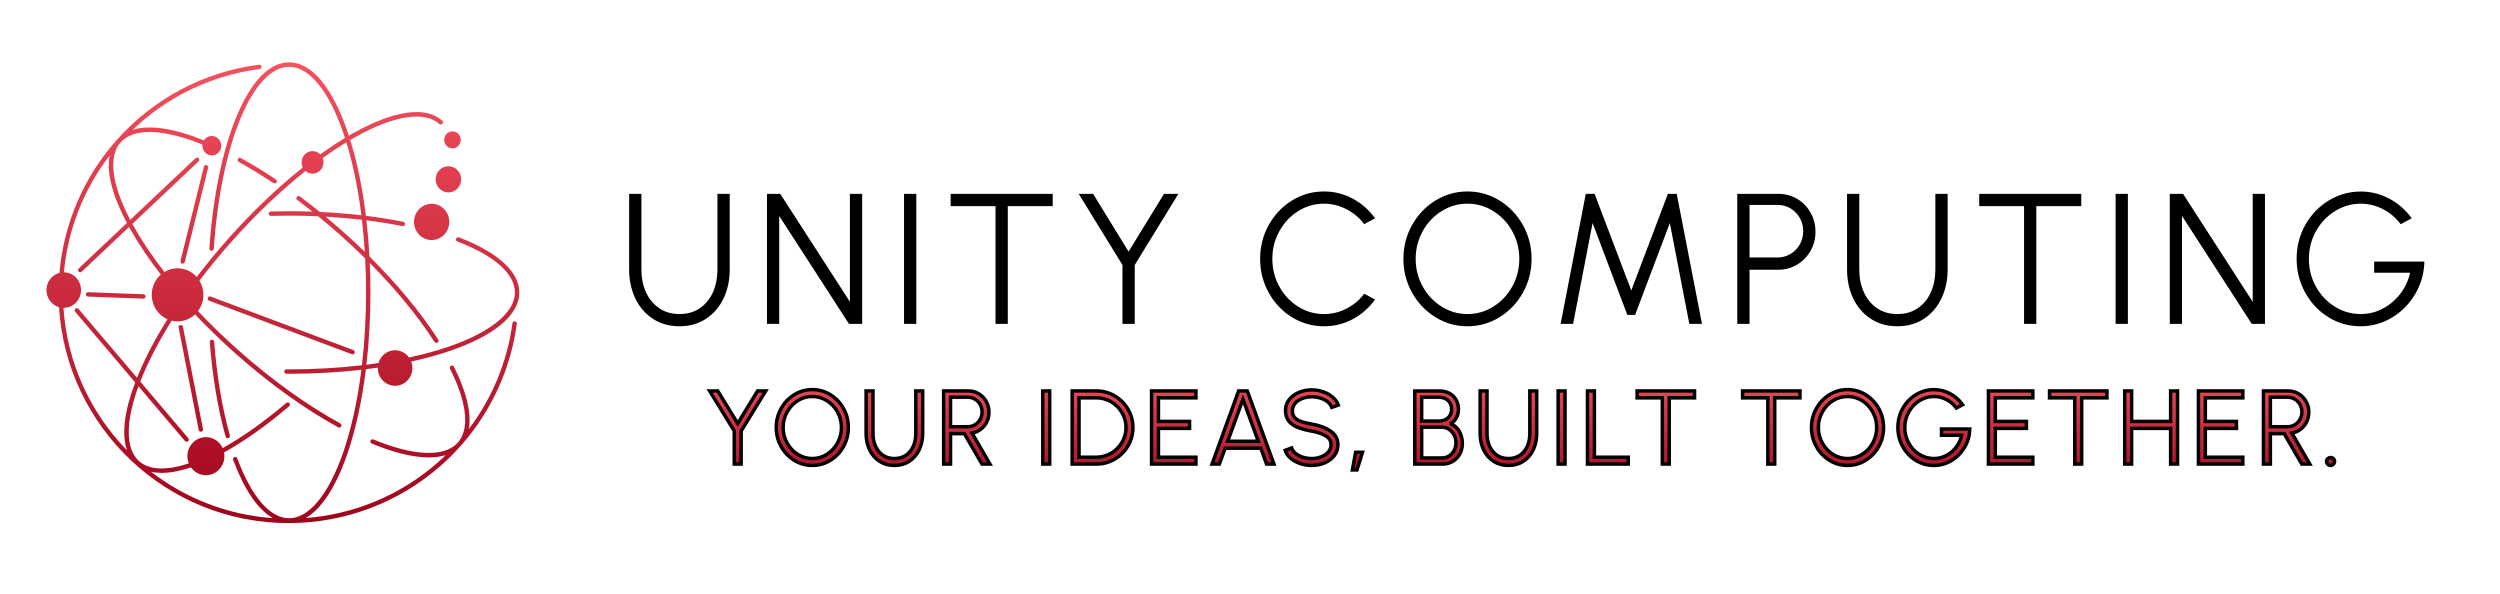
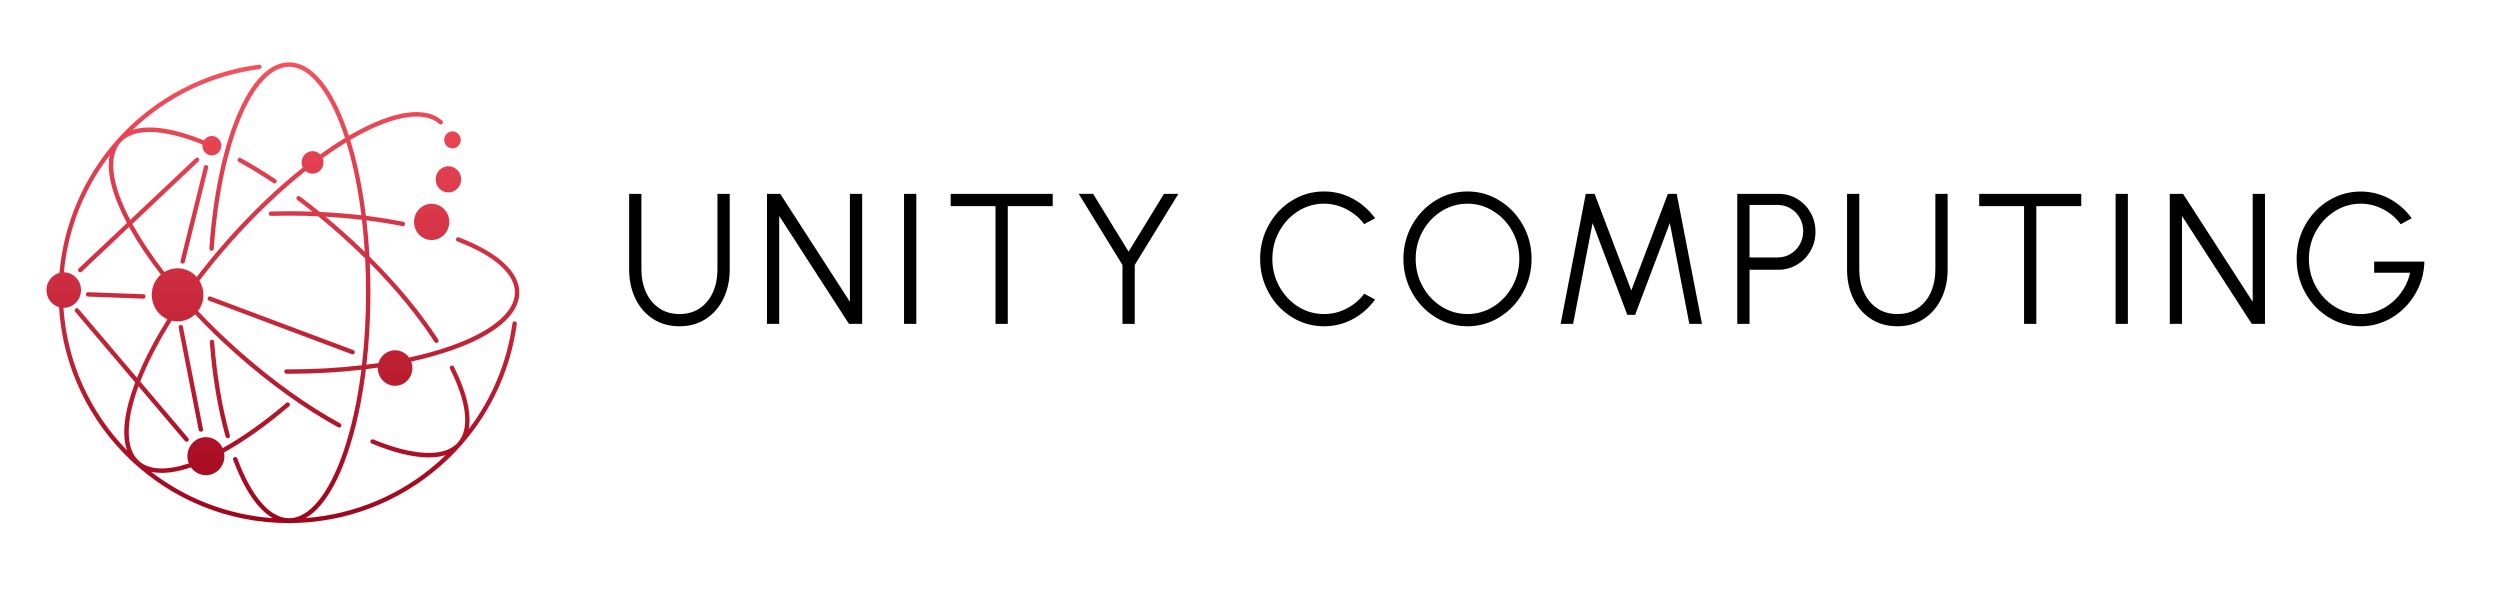
<svg xmlns="http://www.w3.org/2000/svg" xml:space="preserve" id="FullLogo" viewBox="24.576 315.392 1241.088 294.912" version="1.1" style="max-height: 500px" width="1241.088" height="294.912">
  <desc>Created with Fabric.js 5.3.0</desc>
  <defs>
</defs>
  <g id="background-logo" transform="matrix(1 0 0 1 640 512)">
    <rect height="1024" width="1280" ry="0" rx="0" y="-512" x="-640" paint-order="stroke" style="stroke: none; stroke-width: 0; stroke-dasharray: none; stroke-linecap: butt; stroke-dashoffset: 0; stroke-linejoin: miter; stroke-miterlimit: 4; fill: rgb(255,255,255); fill-opacity: 0; fill-rule: nonzero; opacity: 1;" />
  </g>
  <g id="tagline-8422b23b-23d1-4f76-adad-dd9a4af800c9-logo" transform="matrix(1.921 0 0 1.921 780.205 528.738)">
    <g paint-order="stroke" style="">
      <g id="tagline-8422b23b-23d1-4f76-adad-dd9a4af800c9-logo-path-0" transform="matrix(1 0 0 1 0 0)">
        <linearGradient y2="26.514" x2="-0.742" y1="-4.486" x1="-0.742" gradientTransform="matrix(1 0 0 1 0.81 -19.25)" gradientUnits="userSpaceOnUse" id="SVGID_622498">
          <stop style="stop-color:rgb(245,81,95);stop-opacity: 1" offset="0%" />
          <stop style="stop-color:rgb(159,4,27);stop-opacity: 1" offset="100%" />
        </linearGradient>
-         <path stroke-linecap="round" d="M 13.2 -18.9 L 15.3 -18.9 L 8.95 -8.56 L 8.95 0 L 7.17 0 L 7.17 -8.56 L 0.81 -18.9 L 2.9 -18.9 L 8.06 -10.5 L 13.2 -18.9 Z M 27.34 0.35 Q 24.81 0.35 22.67 -0.97 Q 20.53 -2.29 19.28 -4.54 Q 18.02 -6.79 18.02 -9.45 L 18.02 -9.45 Q 18.02 -12.11 19.28 -14.36 Q 20.53 -16.61 22.67 -17.93 Q 24.81 -19.25 27.34 -19.25 L 27.34 -19.25 Q 29.86 -19.25 32 -17.93 Q 34.14 -16.61 35.4 -14.36 Q 36.65 -12.11 36.65 -9.45 L 36.65 -9.45 Q 36.65 -6.79 35.4 -4.54 Q 34.14 -2.29 32 -0.97 Q 29.86 0.35 27.34 0.35 L 27.34 0.35 Z M 27.34 -1.43 Q 29.39 -1.43 31.12 -2.52 Q 32.86 -3.62 33.86 -5.46 Q 34.87 -7.3 34.87 -9.45 L 34.87 -9.45 Q 34.87 -11.61 33.86 -13.45 Q 32.85 -15.3 31.11 -16.38 Q 29.38 -17.47 27.34 -17.47 L 27.34 -17.47 Q 25.29 -17.47 23.55 -16.38 Q 21.82 -15.28 20.81 -13.44 Q 19.8 -11.6 19.8 -9.45 L 19.8 -9.45 Q 19.8 -7.29 20.82 -5.45 Q 21.83 -3.6 23.56 -2.52 Q 25.3 -1.43 27.34 -1.43 L 27.34 -1.43 Z M 48.56 0.35 Q 46.35 0.35 44.69 -0.74 Q 43.02 -1.84 42.13 -3.71 Q 41.24 -5.59 41.24 -7.88 L 41.24 -7.88 L 41.24 -18.9 L 43.02 -18.9 L 43.02 -7.88 Q 43.02 -6.09 43.68 -4.62 Q 44.33 -3.16 45.58 -2.29 Q 46.83 -1.43 48.56 -1.43 L 48.56 -1.43 Q 50.3 -1.43 51.55 -2.29 Q 52.8 -3.16 53.44 -4.63 Q 54.08 -6.1 54.08 -7.88 L 54.08 -7.88 L 54.08 -18.9 L 55.86 -18.9 L 55.86 -7.88 Q 55.86 -5.59 54.97 -3.71 Q 54.08 -1.84 52.43 -0.74 Q 50.77 0.35 48.56 0.35 L 48.56 0.35 Z M 61.28 -18.9 L 67.64 -18.9 Q 69.12 -18.9 70.35 -18.17 Q 71.58 -17.44 72.29 -16.18 Q 72.99 -14.92 72.99 -13.39 L 72.99 -13.39 Q 72.99 -12.03 72.42 -10.88 Q 71.85 -9.73 70.85 -8.98 Q 69.85 -8.22 68.62 -8.01 L 68.62 -8.01 L 73.25 0 L 71.19 0 L 66.62 -7.87 L 63.06 -7.87 L 63.06 0 L 61.28 0 L 61.28 -18.9 Z M 67.49 -9.65 Q 68.5 -9.65 69.35 -10.15 Q 70.2 -10.65 70.71 -11.53 Q 71.21 -12.41 71.21 -13.47 L 71.21 -13.47 Q 71.21 -14.54 70.71 -15.42 Q 70.2 -16.29 69.35 -16.79 Q 68.5 -17.29 67.49 -17.29 L 67.49 -17.29 L 63.06 -17.29 L 63.06 -9.65 L 67.49 -9.65 Z M 86.9 0 L 86.9 -18.9 L 88.68 -18.9 L 88.68 0 L 86.9 0 Z M 94.49 -18.9 L 100.74 -18.9 Q 103.3 -18.9 105.48 -17.62 Q 107.65 -16.35 108.92 -14.18 Q 110.19 -12.02 110.19 -9.45 L 110.19 -9.45 Q 110.19 -6.88 108.92 -4.72 Q 107.65 -2.55 105.48 -1.28 Q 103.3 0 100.74 0 L 100.74 0 L 94.49 0 L 94.49 -18.9 Z M 100.74 -1.78 Q 102.82 -1.78 104.58 -2.81 Q 106.34 -3.85 107.37 -5.61 Q 108.41 -7.37 108.41 -9.45 L 108.41 -9.45 Q 108.41 -11.53 107.37 -13.29 Q 106.34 -15.05 104.58 -16.09 Q 102.82 -17.12 100.74 -17.12 L 100.74 -17.12 L 96.27 -17.12 L 96.27 -1.78 L 100.74 -1.78 Z M 115.01 0 L 115.01 -18.9 L 126.48 -18.9 L 126.48 -17.12 L 116.79 -17.12 L 116.79 -11.02 L 124.83 -11.02 L 124.83 -9.23 L 116.79 -9.23 L 116.79 -1.78 L 126.48 -1.78 L 126.48 0 L 115.01 0 Z M 137.51 -18.9 L 139.75 -18.9 L 146.64 0 L 144.73 0 L 143.25 -4.1 L 134.03 -4.1 L 132.53 0 L 130.64 0 L 137.51 -18.9 Z M 134.68 -5.89 L 142.59 -5.89 L 138.63 -16.74 L 134.68 -5.89 Z M 156.38 0.35 Q 154.87 0.35 153.45 -0.12 Q 152.04 -0.59 150.99 -1.48 Q 149.94 -2.36 149.53 -3.55 L 149.53 -3.55 L 151.2 -4.17 Q 151.5 -3.33 152.29 -2.71 Q 153.09 -2.09 154.17 -1.76 Q 155.25 -1.43 156.38 -1.43 L 156.38 -1.43 Q 157.71 -1.43 158.85 -1.88 Q 160 -2.32 160.7 -3.13 Q 161.39 -3.94 161.39 -4.98 L 161.39 -4.98 Q 161.39 -6.48 160 -7.3 Q 158.61 -8.13 156.38 -8.52 L 156.38 -8.52 Q 154.24 -8.9 152.78 -9.48 Q 151.32 -10.06 150.47 -11.12 Q 149.62 -12.18 149.62 -13.85 L 149.62 -13.85 Q 149.62 -15.42 150.55 -16.63 Q 151.48 -17.83 153.04 -18.5 Q 154.59 -19.17 156.38 -19.17 L 156.38 -19.17 Q 157.87 -19.17 159.28 -18.7 Q 160.69 -18.24 161.75 -17.35 Q 162.81 -16.47 163.27 -15.25 L 163.27 -15.25 L 161.58 -14.65 Q 161.28 -15.48 160.49 -16.11 Q 159.69 -16.73 158.61 -17.06 Q 157.53 -17.39 156.38 -17.39 L 156.38 -17.39 Q 155.07 -17.39 153.93 -16.94 Q 152.78 -16.48 152.09 -15.68 Q 151.4 -14.88 151.4 -13.85 L 151.4 -13.85 Q 151.4 -12.68 152.02 -12 Q 152.64 -11.33 153.66 -10.99 Q 154.67 -10.65 156.38 -10.34 L 156.38 -10.34 Q 159.39 -9.83 161.28 -8.51 Q 163.17 -7.2 163.17 -4.98 L 163.17 -4.98 Q 163.17 -3.42 162.24 -2.2 Q 161.31 -0.99 159.76 -0.32 Q 158.21 0.35 156.38 0.35 L 156.38 0.35 Z M 166.91 1.51 L 167.75 -3.05 L 169.53 -3.05 L 168.1 1.51 L 166.91 1.51 Z M 183.03 -18.89 L 189.38 -18.89 Q 190.77 -18.89 191.89 -18.33 Q 193.01 -17.77 193.66 -16.69 Q 194.32 -15.61 194.32 -14.12 L 194.32 -14.12 Q 194.32 -13.27 194.01 -12.47 Q 193.7 -11.68 193.18 -11.13 Q 192.66 -10.58 192.09 -10.44 L 192.09 -10.44 Q 193.16 -10.15 193.89 -9.35 Q 194.62 -8.55 194.97 -7.49 Q 195.33 -6.43 195.33 -5.35 L 195.33 -5.35 Q 195.33 -3.78 194.64 -2.56 Q 193.95 -1.34 192.79 -0.67 Q 191.62 0 190.21 0 L 190.21 0 L 183.03 0 L 183.03 -18.89 Z M 189.23 -11.11 Q 190.15 -11.11 190.9 -11.47 Q 191.66 -11.83 192.1 -12.51 Q 192.54 -13.19 192.54 -14.13 L 192.54 -14.13 Q 192.54 -15.16 192.1 -15.87 Q 191.66 -16.58 190.91 -16.93 Q 190.16 -17.28 189.23 -17.28 L 189.23 -17.28 L 184.81 -17.28 L 184.81 -11.11 L 189.23 -11.11 Z M 190.09 -1.59 Q 191.08 -1.59 191.9 -2.11 Q 192.73 -2.63 193.21 -3.55 Q 193.68 -4.47 193.68 -5.6 L 193.68 -5.6 Q 193.68 -6.6 193.2 -7.51 Q 192.71 -8.42 191.89 -8.98 Q 191.07 -9.53 190.09 -9.53 L 190.09 -9.53 L 184.81 -9.53 L 184.81 -1.59 L 190.09 -1.59 Z M 207.24 0.35 Q 205.02 0.35 203.36 -0.74 Q 201.7 -1.84 200.81 -3.71 Q 199.92 -5.59 199.92 -7.88 L 199.92 -7.88 L 199.92 -18.9 L 201.7 -18.9 L 201.7 -7.88 Q 201.7 -6.09 202.36 -4.62 Q 203.01 -3.16 204.26 -2.29 Q 205.51 -1.43 207.24 -1.43 L 207.24 -1.43 Q 208.98 -1.43 210.23 -2.29 Q 211.48 -3.16 212.12 -4.63 Q 212.76 -6.1 212.76 -7.88 L 212.76 -7.88 L 212.76 -18.9 L 214.54 -18.9 L 214.54 -7.88 Q 214.54 -5.59 213.65 -3.71 Q 212.76 -1.84 211.11 -0.74 Q 209.45 0.35 207.24 0.35 L 207.24 0.35 Z M 220.08 0 L 220.08 -18.9 L 221.86 -18.9 L 221.86 0 L 220.08 0 Z M 227.66 0 L 227.66 -18.9 L 229.45 -18.9 L 229.45 -1.78 L 238.19 -1.78 L 238.19 0 L 227.66 0 Z M 255.33 -18.9 L 255.33 -17.12 L 248.79 -17.12 L 248.79 0 L 247.01 0 L 247.01 -17.12 L 240.49 -17.12 L 240.49 -18.9 L 255.33 -18.9 Z M 282.58 -18.9 L 282.58 -17.12 L 276.05 -17.12 L 276.05 0 L 274.27 0 L 274.27 -17.12 L 267.75 -17.12 L 267.75 -18.9 L 282.58 -18.9 Z M 294.87 0.35 Q 292.34 0.35 290.2 -0.97 Q 288.06 -2.29 286.81 -4.54 Q 285.55 -6.79 285.55 -9.45 L 285.55 -9.45 Q 285.55 -12.11 286.81 -14.36 Q 288.06 -16.61 290.2 -17.93 Q 292.34 -19.25 294.87 -19.25 L 294.87 -19.25 Q 297.39 -19.25 299.53 -17.93 Q 301.67 -16.61 302.93 -14.36 Q 304.18 -12.11 304.18 -9.45 L 304.18 -9.45 Q 304.18 -6.79 302.93 -4.54 Q 301.67 -2.29 299.53 -0.97 Q 297.39 0.35 294.87 0.35 L 294.87 0.35 Z M 294.87 -1.43 Q 296.92 -1.43 298.65 -2.52 Q 300.39 -3.62 301.39 -5.46 Q 302.4 -7.3 302.4 -9.45 L 302.4 -9.45 Q 302.4 -11.61 301.39 -13.45 Q 300.37 -15.3 298.64 -16.38 Q 296.91 -17.47 294.87 -17.47 L 294.87 -17.47 Q 292.81 -17.47 291.08 -16.38 Q 289.35 -15.28 288.34 -13.44 Q 287.33 -11.6 287.33 -9.45 L 287.33 -9.45 Q 287.33 -7.29 288.35 -5.45 Q 289.36 -3.6 291.09 -2.52 Q 292.83 -1.43 294.87 -1.43 L 294.87 -1.43 Z M 317.18 0.35 Q 314.63 0.35 312.5 -0.97 Q 310.36 -2.29 309.12 -4.55 Q 307.88 -6.8 307.88 -9.46 L 307.88 -9.46 Q 307.88 -12.16 309.15 -14.4 Q 310.42 -16.65 312.57 -17.94 Q 314.71 -19.24 317.21 -19.24 L 317.21 -19.24 Q 319.38 -19.24 321.32 -18.22 Q 323.26 -17.2 324.61 -15.35 L 324.61 -15.35 L 323.01 -14.49 Q 321.93 -15.92 320.4 -16.69 Q 318.86 -17.47 317.2 -17.47 L 317.2 -17.47 Q 315.17 -17.47 313.44 -16.38 Q 311.7 -15.3 310.68 -13.45 Q 309.66 -11.61 309.66 -9.44 L 309.66 -9.44 Q 309.66 -7.28 310.68 -5.43 Q 311.69 -3.59 313.42 -2.51 Q 315.16 -1.43 317.21 -1.43 L 317.21 -1.43 Q 318.91 -1.43 320.41 -2.22 Q 321.91 -3.01 322.95 -4.38 Q 324 -5.75 324.38 -7.44 L 324.38 -7.44 L 319.15 -7.44 L 319.15 -9.06 L 326.46 -9.06 Q 326.39 -6.51 325.12 -4.35 Q 323.85 -2.19 321.75 -0.92 Q 319.64 0.35 317.18 0.35 L 317.18 0.35 Z M 331.28 0 L 331.28 -18.9 L 342.75 -18.9 L 342.75 -17.12 L 333.06 -17.12 L 333.06 -11.02 L 341.1 -11.02 L 341.1 -9.23 L 333.06 -9.23 L 333.06 -1.78 L 342.75 -1.78 L 342.75 0 L 331.28 0 Z M 361.91 -18.9 L 361.91 -17.12 L 355.37 -17.12 L 355.37 0 L 353.59 0 L 353.59 -17.12 L 347.07 -17.12 L 347.07 -18.9 L 361.91 -18.9 Z M 378.36 -18.9 L 380.15 -18.9 L 380.15 0 L 378.36 0 L 378.36 -9.23 L 368.28 -9.23 L 368.28 0 L 366.5 0 L 366.5 -18.9 L 368.28 -18.9 L 368.28 -11.02 L 378.36 -11.02 L 378.36 -18.9 Z M 385.55 0 L 385.55 -18.9 L 397.02 -18.9 L 397.02 -17.12 L 387.33 -17.12 L 387.33 -11.02 L 395.37 -11.02 L 395.37 -9.23 L 387.33 -9.23 L 387.33 -1.78 L 397.02 -1.78 L 397.02 0 L 385.55 0 Z M 402.35 -18.9 L 408.71 -18.9 Q 410.2 -18.9 411.43 -18.17 Q 412.65 -17.44 413.36 -16.18 Q 414.07 -14.92 414.07 -13.39 L 414.07 -13.39 Q 414.07 -12.03 413.5 -10.88 Q 412.92 -9.73 411.93 -8.98 Q 410.93 -8.22 409.7 -8.01 L 409.7 -8.01 L 414.33 0 L 412.26 0 L 407.7 -7.87 L 404.14 -7.87 L 404.14 0 L 402.35 0 L 402.35 -18.9 Z M 408.56 -9.65 Q 409.58 -9.65 410.43 -10.15 Q 411.28 -10.65 411.78 -11.53 Q 412.29 -12.41 412.29 -13.47 L 412.29 -13.47 Q 412.29 -14.54 411.78 -15.42 Q 411.28 -16.29 410.43 -16.79 Q 409.58 -17.29 408.56 -17.29 L 408.56 -17.29 L 404.14 -17.29 L 404.14 -9.65 L 408.56 -9.65 Z M 419.69 0.35 Q 419.26 0.35 418.96 0.05 Q 418.66 -0.26 418.66 -0.69 L 418.66 -0.69 Q 418.66 -1.12 418.97 -1.42 Q 419.27 -1.71 419.69 -1.71 L 419.69 -1.71 Q 420.12 -1.71 420.42 -1.42 Q 420.73 -1.12 420.73 -0.69 L 420.73 -0.69 Q 420.73 -0.26 420.42 0.05 Q 420.12 0.35 419.69 0.35 L 419.69 0.35 Z" transform="translate(-210.77, 8.87)" paint-order="stroke" style="stroke: rgb(0,0,0); stroke-width: 0.9; stroke-dasharray: none; stroke-linecap: butt; stroke-dashoffset: 0; stroke-linejoin: miter; stroke-miterlimit: 4; fill: url(#SVGID_622498); fill-rule: nonzero; opacity: 1;" />
      </g>
    </g>
  </g>
  <g id="tagline-0790d75c-7aa5-4c72-b759-4ef2868829c3-logo" transform="matrix(1.921 0 0 1.921 782.519 443.902)">
    <g paint-order="stroke" style="">
      <g id="tagline-0790d75c-7aa5-4c72-b759-4ef2868829c3-logo-path-0" transform="matrix(1 0 0 1 0 0)">
        <path stroke-linecap="round" d="M 15.89 0.62 Q 11.95 0.62 9 -1.32 Q 6.05 -3.26 4.46 -6.6 Q 2.88 -9.94 2.88 -14.02 L 2.88 -14.02 L 2.88 -33.6 L 6.05 -33.6 L 6.05 -14.02 Q 6.05 -10.82 7.21 -8.22 Q 8.38 -5.62 10.6 -4.08 Q 12.82 -2.54 15.89 -2.54 L 15.89 -2.54 Q 18.98 -2.54 21.2 -4.08 Q 23.42 -5.62 24.56 -8.23 Q 25.7 -10.85 25.7 -14.02 L 25.7 -14.02 L 25.7 -33.6 L 28.87 -33.6 L 28.87 -14.02 Q 28.87 -9.94 27.29 -6.6 Q 25.7 -3.26 22.76 -1.32 Q 19.82 0.62 15.89 0.62 L 15.89 0.62 Z M 38.5 0 L 38.5 -33.6 L 41.93 -33.6 L 59.93 -5.71 L 59.93 -33.6 L 63.1 -33.6 L 63.1 0 L 59.69 0 L 41.66 -27.89 L 41.66 0 L 38.5 0 Z M 73.92 0 L 73.92 -33.6 L 77.09 -33.6 L 77.09 0 L 73.92 0 Z M 112.34 -33.6 L 112.34 -30.43 L 100.73 -30.43 L 100.73 0 L 97.56 0 L 97.56 -30.43 L 85.97 -30.43 L 85.97 -33.6 L 112.34 -33.6 Z M 141.1 -33.6 L 144.82 -33.6 L 133.54 -15.22 L 133.54 0 L 130.37 0 L 130.37 -15.22 L 119.06 -33.6 L 122.78 -33.6 L 131.95 -18.67 L 141.1 -33.6 Z M 182.45 0.62 Q 177.96 0.62 174.17 -1.72 Q 170.38 -4.06 168.16 -8.06 Q 165.94 -12.07 165.94 -16.8 L 165.94 -16.8 Q 165.94 -21.53 168.16 -25.54 Q 170.38 -29.54 174.17 -31.88 Q 177.96 -34.22 182.45 -34.22 L 182.45 -34.22 Q 186.43 -34.22 189.88 -32.36 Q 193.32 -30.5 195.65 -27.29 L 195.65 -27.29 L 192.84 -25.78 Q 191.02 -28.2 188.24 -29.63 Q 185.47 -31.06 182.45 -31.06 L 182.45 -31.06 Q 178.8 -31.06 175.73 -29.11 Q 172.66 -27.17 170.88 -23.89 Q 169.1 -20.62 169.1 -16.8 L 169.1 -16.8 Q 169.1 -12.94 170.9 -9.66 Q 172.7 -6.38 175.76 -4.46 Q 178.82 -2.54 182.45 -2.54 L 182.45 -2.54 Q 185.54 -2.54 188.29 -3.96 Q 191.04 -5.38 192.84 -7.8 L 192.84 -7.8 L 195.65 -6.29 Q 193.32 -3.07 189.88 -1.22 Q 186.43 0.62 182.45 0.62 L 182.45 0.62 Z M 219.53 0.62 Q 215.04 0.62 211.24 -1.73 Q 207.43 -4.08 205.2 -8.08 Q 202.97 -12.07 202.97 -16.8 L 202.97 -16.8 Q 202.97 -21.53 205.2 -25.52 Q 207.43 -29.52 211.24 -31.87 Q 215.04 -34.22 219.53 -34.22 L 219.53 -34.22 Q 224.02 -34.22 227.82 -31.87 Q 231.62 -29.52 233.86 -25.52 Q 236.09 -21.53 236.09 -16.8 L 236.09 -16.8 Q 236.09 -12.07 233.86 -8.08 Q 231.62 -4.08 227.82 -1.73 Q 224.02 0.62 219.53 0.62 L 219.53 0.62 Z M 219.53 -2.54 Q 223.18 -2.54 226.26 -4.49 Q 229.34 -6.43 231.13 -9.71 Q 232.92 -12.98 232.92 -16.8 L 232.92 -16.8 Q 232.92 -20.64 231.12 -23.92 Q 229.32 -27.19 226.24 -29.12 Q 223.15 -31.06 219.53 -31.06 L 219.53 -31.06 Q 215.88 -31.06 212.8 -29.11 Q 209.71 -27.17 207.92 -23.89 Q 206.14 -20.62 206.14 -16.8 L 206.14 -16.8 Q 206.14 -12.96 207.94 -9.68 Q 209.74 -6.41 212.82 -4.48 Q 215.9 -2.54 219.53 -2.54 L 219.53 -2.54 Z M 243.6 0 L 250.1 -33.6 L 252.38 -33.6 L 261.86 -8.64 L 271.32 -33.6 L 273.6 -33.6 L 280.13 0 L 276.86 0 L 271.82 -26.06 L 262.85 -2.33 L 260.83 -2.33 L 251.86 -26.06 L 246.82 0 L 243.6 0 Z M 289.25 -33.6 L 299.9 -33.6 Q 302.54 -33.6 304.73 -32.3 Q 306.91 -31.01 308.18 -28.76 Q 309.46 -26.52 309.46 -23.81 L 309.46 -23.81 Q 309.46 -21.07 308.16 -18.83 Q 306.86 -16.58 304.67 -15.29 Q 302.47 -13.99 299.9 -13.99 L 299.9 -13.99 L 292.42 -13.99 L 292.42 0 L 289.25 0 L 289.25 -33.6 Z M 299.66 -17.16 Q 301.46 -17.16 302.98 -18.05 Q 304.49 -18.94 305.39 -20.5 Q 306.29 -22.06 306.29 -23.95 L 306.29 -23.95 Q 306.29 -25.85 305.39 -27.41 Q 304.49 -28.97 302.98 -29.86 Q 301.46 -30.74 299.66 -30.74 L 299.66 -30.74 L 292.42 -30.74 L 292.42 -17.16 L 299.66 -17.16 Z M 330.62 0.62 Q 326.69 0.62 323.74 -1.32 Q 320.78 -3.26 319.2 -6.6 Q 317.62 -9.94 317.62 -14.02 L 317.62 -14.02 L 317.62 -33.6 L 320.78 -33.6 L 320.78 -14.02 Q 320.78 -10.82 321.95 -8.22 Q 323.11 -5.62 325.33 -4.08 Q 327.55 -2.54 330.62 -2.54 L 330.62 -2.54 Q 333.72 -2.54 335.94 -4.08 Q 338.16 -5.62 339.3 -8.23 Q 340.44 -10.85 340.44 -14.02 L 340.44 -14.02 L 340.44 -33.6 L 343.61 -33.6 L 343.61 -14.02 Q 343.61 -9.94 342.02 -6.6 Q 340.44 -3.26 337.5 -1.32 Q 334.56 0.62 330.62 0.62 L 330.62 0.62 Z M 378.14 -33.6 L 378.14 -30.43 L 366.53 -30.43 L 366.53 0 L 363.36 0 L 363.36 -30.43 L 351.77 -30.43 L 351.77 -33.6 L 378.14 -33.6 Z M 387.02 0 L 387.02 -33.6 L 390.19 -33.6 L 390.19 0 L 387.02 0 Z M 401.02 0 L 401.02 -33.6 L 404.45 -33.6 L 422.45 -5.71 L 422.45 -33.6 L 425.62 -33.6 L 425.62 0 L 422.21 0 L 404.18 -27.89 L 404.18 0 L 401.02 0 Z M 450.34 0.62 Q 445.8 0.62 442.01 -1.73 Q 438.22 -4.08 436.01 -8.09 Q 433.8 -12.1 433.8 -16.82 L 433.8 -16.82 Q 433.8 -21.62 436.06 -25.61 Q 438.31 -29.59 442.13 -31.9 Q 445.94 -34.2 450.38 -34.2 L 450.38 -34.2 Q 454.25 -34.2 457.69 -32.39 Q 461.14 -30.58 463.54 -27.29 L 463.54 -27.29 L 460.7 -25.75 Q 458.78 -28.3 456.05 -29.68 Q 453.31 -31.06 450.36 -31.06 L 450.36 -31.06 Q 446.76 -31.06 443.68 -29.12 Q 440.59 -27.19 438.78 -23.92 Q 436.97 -20.64 436.97 -16.78 L 436.97 -16.78 Q 436.97 -12.94 438.77 -9.66 Q 440.57 -6.38 443.65 -4.46 Q 446.74 -2.54 450.38 -2.54 L 450.38 -2.54 Q 453.41 -2.54 456.07 -3.95 Q 458.74 -5.35 460.6 -7.79 Q 462.46 -10.22 463.13 -13.22 L 463.13 -13.22 L 453.84 -13.22 L 453.84 -16.1 L 466.82 -16.1 Q 466.7 -11.57 464.45 -7.73 Q 462.19 -3.89 458.45 -1.63 Q 454.7 0.62 450.34 0.62 L 450.34 0.62 Z" transform="translate(-234.85, 16.8)" paint-order="stroke" style="stroke: none; stroke-width: 0; stroke-dasharray: none; stroke-linecap: butt; stroke-dashoffset: 0; stroke-linejoin: miter; stroke-miterlimit: 4; fill: rgb(0,0,0); fill-rule: nonzero; opacity: 1;" />
      </g>
    </g>
  </g>
  <g id="shape-d4e68705-3006-43c4-a70b-c5e949b5015e" transform="matrix(0.939 0 0 0.939 165.01 460.708)">
    <g paint-order="stroke" style="">
      <g id="Path_01" transform="matrix(1 0 0 1 0 0)">
        <linearGradient y2="243.576" x2="125" y1="0" x1="125" gradientTransform="matrix(1 0 0 1 0 0)" gradientUnits="userSpaceOnUse" id="SVGID_15_8_7_7_6_7_7_7_7_622497">
          <stop style="stop-color:rgb(245,81,95);stop-opacity: 1" offset="0%" />
          <stop style="stop-color:rgb(159,4,27);stop-opacity: 1" offset="100%" />
        </linearGradient>
        <path stroke-linecap="round" d="M 95.838 198.683 C 95.33 198.683 94.863 198.347 94.719 197.834 C 90.633 183.309 87.738 166.034 86.346 147.875 C 86.297 147.234 86.777 146.675 87.418 146.626 C 88.052 146.58 88.618 147.057 88.667 147.698 C 90.047 165.706 92.915 182.825 96.959 197.204 C 97.134 197.822 96.773 198.465 96.154 198.639 C 96.049 198.669 95.943 198.683 95.838 198.683 z M 121.58 63.493 C 121.937 62.958 121.793 62.236 121.259 61.878 C 115.01 57.704 108.78 53.901 102.742 50.578 C 102.18 50.269 101.471 50.473 101.161 51.036 C 100.851 51.599 101.056 52.307 101.62 52.617 C 107.6 55.908 113.772 59.676 119.966 63.814 C 120.164 63.947 120.389 64.01 120.611 64.01 C 120.987 64.01 121.355 63.828 121.58 63.493 z M 194.326 84.351 C 194.326 89.644 198.501 93.935 203.651 93.935 C 208.801 93.935 212.976 89.644 212.976 84.351 C 212.976 79.057 208.801 74.766 203.651 74.766 C 198.501 74.766 194.326 79.057 194.326 84.351 z M 205.768 61.843 C 205.768 65.667 208.784 68.768 212.505 68.768 C 216.226 68.768 219.243 65.667 219.243 61.843 C 219.243 58.018 216.226 54.917 212.505 54.917 C 208.784 54.917 205.768 58.018 205.768 61.843 z M 210.288 40.976 C 210.288 43.453 212.241 45.461 214.651 45.461 C 217.06 45.461 219.013 43.453 219.013 40.976 C 219.013 38.499 217.06 36.492 214.651 36.492 C 212.241 36.492 210.288 38.499 210.288 40.976 z M 248.667 138.232 C 245.496 161.868 235.401 183.956 219.818 201.832 C 219.812 201.849 219.8 201.861 219.783 201.872 C 219.399 202.315 219.009 202.757 218.613 203.199 C 218.573 203.246 218.526 203.292 218.479 203.339 C 215.366 206.801 212.038 210.094 208.506 213.208 C 186.29 232.788 157.725 243.576 128.078 243.576 C 63.513 243.576 10.532 193.028 6.639 129.422 C 2.805 128.311 0 124.686 0 120.391 C 0 116.004 2.921 112.321 6.872 111.285 C 9.13 85.38 19.627 60.83 36.984 41.238 C 56.536 19.173 83.326 4.969 112.42 1.228 C 113.054 1.152 113.642 1.594 113.723 2.234 C 113.805 2.869 113.351 3.456 112.716 3.538 C 87.445 6.785 63.943 18.091 45.579 35.669 C 54.383 32.9 67.277 34.779 83.273 41.238 C 84.163 39.847 85.7 38.934 87.439 38.934 C 90.192 38.934 92.426 41.232 92.426 44.06 C 92.426 46.894 90.192 49.192 87.439 49.192 C 84.681 49.192 82.447 46.894 82.447 44.06 C 82.447 43.845 82.459 43.635 82.482 43.432 C 61.662 35.041 46.073 34.575 39.184 42.315 C 32.597 49.716 34.471 64.537 44.281 83.273 L 78.845 50.653 C 79.311 50.211 80.044 50.234 80.486 50.699 C 80.928 51.165 80.905 51.904 80.439 52.346 L 45.416 85.403 C 45.625 85.775 45.829 86.148 46.039 86.52 C 50.426 94.37 55.925 102.545 62.355 110.825 C 64.397 109.574 66.777 108.859 69.325 108.859 C 73.335 108.859 76.942 110.633 79.439 113.467 C 84.635 106.63 90.256 99.81 96.232 93.101 C 108.934 78.833 122.335 66.079 135.538 55.599 C 135.131 54.784 134.898 53.859 134.898 52.881 C 134.898 49.594 137.493 46.929 140.688 46.929 C 142.27 46.929 143.702 47.575 144.743 48.634 C 149.166 45.457 153.536 42.565 157.83 39.981 C 157.492 38.916 157.143 37.869 156.782 36.839 C 149.177 14.902 138.802 2.328 128.323 2.328 C 119.071 2.328 109.964 11.958 102.673 29.455 C 95.33 47.074 90.285 71.595 88.458 98.513 C 88.417 99.153 87.858 99.636 87.218 99.595 C 86.578 99.548 86.095 98.996 86.136 98.356 C 87.981 71.193 93.09 46.405 100.52 28.559 C 108.312 9.875 117.924 0 128.323 0 C 140.024 0 150.911 12.813 158.982 36.077 C 159.29 36.961 159.587 37.851 159.884 38.759 C 160.704 38.282 161.525 37.811 162.339 37.357 C 183.84 25.341 200.493 23.013 209.227 30.793 C 209.71 31.218 209.751 31.957 209.326 32.434 C 208.896 32.917 208.163 32.958 207.68 32.533 C 199.853 25.562 183.741 28.064 163.474 39.388 C 162.52 39.917 161.566 40.47 160.605 41.029 C 164.289 52.87 167.076 66.463 168.88 81.126 C 175.711 81.97 182.327 83.023 188.635 84.286 C 189.263 84.414 189.676 85.025 189.548 85.653 C 189.438 86.206 188.949 86.59 188.408 86.59 C 188.332 86.59 188.256 86.584 188.181 86.567 C 182.106 85.351 175.74 84.332 169.165 83.512 C 169.881 89.72 170.416 96.098 170.771 102.621 L 170.771 102.627 C 185.382 117.115 197.782 132.081 207.121 146.541 C 207.47 147.077 207.313 147.798 206.778 148.147 C 206.58 148.275 206.365 148.333 206.144 148.333 C 205.765 148.333 205.387 148.147 205.166 147.804 C 196.304 134.077 184.649 119.891 170.94 106.089 C 171.172 111.215 171.289 116.417 171.289 121.672 C 171.289 134.845 170.561 147.693 169.165 159.849 C 171.312 159.581 173.442 159.29 175.542 158.976 C 176.648 155.066 180.157 152.203 184.323 152.203 C 187.349 152.203 190.037 153.716 191.695 156.049 C 199.388 154.391 206.586 152.407 213.155 150.131 C 235.092 142.52 247.672 132.146 247.672 121.672 C 247.672 111.791 236.867 102.213 217.246 94.701 C 216.641 94.469 216.344 93.799 216.571 93.2 C 216.804 92.601 217.479 92.298 218.078 92.525 C 238.659 100.41 250 110.761 250 121.672 C 250 133.367 237.187 144.26 213.917 152.331 C 207.453 154.571 200.383 156.532 192.842 158.185 C 193.243 159.238 193.464 160.39 193.464 161.595 C 193.464 166.785 189.368 170.992 184.323 170.992 C 179.272 170.992 175.182 166.785 175.182 161.595 C 175.182 161.525 175.182 161.455 175.187 161.385 C 173.11 161.688 171.004 161.967 168.88 162.229 C 166.82 178.97 163.474 194.32 158.982 207.267 C 152.954 224.636 145.36 236.18 137.028 240.911 C 162.869 238.979 187.424 228.691 206.964 211.462 C 208.384 210.211 209.769 208.931 211.124 207.616 C 208.483 208.442 205.469 208.855 202.117 208.861 C 193.953 208.861 183.759 206.411 171.964 201.523 C 171.37 201.279 171.085 200.598 171.335 200.005 C 171.58 199.405 172.261 199.126 172.854 199.37 C 193.621 207.976 209.548 208.803 216.827 201.698 C 216.827 201.692 216.827 201.692 216.833 201.692 C 217.048 201.477 217.257 201.256 217.461 201.029 C 217.659 200.802 217.857 200.569 218.037 200.331 C 218.043 200.331 218.043 200.331 218.043 200.325 C 223.757 192.958 222.11 179.406 213.347 161.973 C 213.056 161.403 213.289 160.698 213.865 160.413 C 214.435 160.122 215.134 160.355 215.425 160.931 C 222.151 174.315 224.793 185.632 223.257 193.918 C 235.598 177.625 243.617 158.365 246.357 137.924 C 246.445 137.284 247.038 136.841 247.667 136.923 C 248.307 137.01 248.755 137.592 248.667 138.232 z M 166.791 83.221 C 160.536 82.488 154.106 81.935 147.571 81.568 C 150.708 84.169 153.821 86.846 156.893 89.581 C 160.821 93.072 164.626 96.616 168.298 100.189 C 167.943 94.41 167.437 88.737 166.791 83.221 z M 46.917 169.217 L 15.193 131.866 C 14.774 131.372 14.838 130.638 15.327 130.225 C 15.816 129.806 16.549 129.865 16.968 130.359 L 47.883 166.756 C 48.087 166.244 48.296 165.732 48.512 165.214 C 52.393 155.863 57.618 145.948 63.955 135.806 C 59.079 133.664 55.669 128.689 55.669 122.899 C 55.669 118.611 57.537 114.77 60.481 112.204 C 53.993 103.849 48.442 95.586 44.008 87.655 C 43.897 87.451 43.781 87.247 43.67 87.05 L 18.655 110.662 C 18.428 110.872 18.143 110.977 17.858 110.977 C 17.544 110.977 17.235 110.854 17.008 110.616 C 16.566 110.145 16.589 109.411 17.055 108.969 L 42.524 84.932 C 34.756 70.291 31.666 58.054 33.394 49.251 C 19.65 67.143 11.289 88.539 9.229 110.994 C 14.233 111.041 18.277 115.23 18.277 120.392 C 18.277 125.576 14.186 129.783 9.141 129.783 C 9.095 129.783 9.042 129.783 8.996 129.777 C 10.899 158.976 23.357 185.341 42.582 205.09 C 39.684 196.734 41.139 184.433 46.917 169.217 z M 128.323 241.016 C 138.802 241.016 149.177 228.435 156.782 206.504 C 161.17 193.854 164.457 178.865 166.506 162.514 C 154.35 163.91 141.496 164.638 128.323 164.638 C 127.845 164.638 127.362 164.638 126.885 164.632 C 126.245 164.632 125.727 164.108 125.727 163.462 C 125.733 162.822 126.251 162.304 126.891 162.304 C 126.897 162.304 126.897 162.304 126.897 162.304 C 127.374 162.31 127.845 162.31 128.323 162.31 C 141.607 162.31 154.56 161.566 166.785 160.134 C 168.216 147.909 168.961 134.956 168.961 121.672 C 168.961 115.579 168.804 109.557 168.496 103.645 C 164.289 99.49 159.896 95.376 155.345 91.321 C 151.505 87.899 147.606 84.577 143.667 81.376 C 138.593 81.149 133.466 81.033 128.323 81.033 C 125.116 81.033 121.875 81.08 118.687 81.167 L 118.652 81.167 C 118.023 81.167 117.511 80.666 117.494 80.032 C 117.476 79.392 117.982 78.857 118.623 78.839 C 121.835 78.752 125.099 78.705 128.323 78.705 C 132.436 78.705 136.545 78.781 140.618 78.927 C 137.959 76.808 135.288 74.749 132.617 72.753 C 132.099 72.369 131.994 71.641 132.378 71.129 C 132.762 70.611 133.49 70.507 134.008 70.891 C 137.534 73.521 141.054 76.256 144.545 79.089 C 152.017 79.433 159.372 80.026 166.506 80.847 C 164.743 66.765 162.066 53.696 158.551 42.262 L 158.546 42.262 C 154.437 44.753 150.254 47.534 146.029 50.571 C 146.32 51.281 146.483 52.061 146.483 52.881 C 146.483 56.169 143.888 58.834 140.688 58.834 C 139.268 58.834 137.97 58.31 136.963 57.432 C 123.877 67.824 110.587 80.48 97.972 94.649 C 91.879 101.486 86.159 108.445 80.876 115.416 L 80.876 115.422 C 82.214 117.587 82.982 120.153 82.982 122.899 C 82.982 126.135 81.917 129.114 80.119 131.488 C 86.677 138.436 93.776 145.325 101.3 152.023 C 118.989 167.768 137.679 181.216 155.357 190.904 C 155.921 191.212 156.131 191.922 155.822 192.487 C 155.607 192.871 155.211 193.092 154.798 193.092 C 154.612 193.092 154.42 193.045 154.24 192.946 C 136.411 183.171 117.569 169.625 99.752 153.762 C 92.234 147.071 85.135 140.181 78.566 133.234 C 76.139 135.532 72.892 136.934 69.325 136.934 C 68.255 136.934 67.213 136.806 66.218 136.568 C 59.818 146.762 54.557 156.73 50.659 166.11 C 50.286 167.006 49.931 167.891 49.588 168.763 L 74.987 198.666 C 75.406 199.155 75.348 199.888 74.853 200.307 C 74.638 200.488 74.37 200.581 74.103 200.581 C 73.771 200.581 73.445 200.441 73.212 200.173 L 48.645 171.248 C 41.709 190.142 41.779 204.415 48.965 210.81 C 54.406 215.651 63.64 215.873 75.255 212.032 C 74.778 210.851 74.516 209.559 74.516 208.203 C 74.516 202.646 78.897 198.143 84.297 198.143 C 88.219 198.143 91.6 200.511 93.159 203.932 C 103.581 198.131 115.009 190.078 126.804 180.034 C 127.293 179.615 128.026 179.674 128.445 180.162 C 128.858 180.651 128.8 181.39 128.311 181.803 C 116.185 192.126 104.535 200.336 93.898 206.237 C 94.021 206.871 94.085 207.528 94.085 208.203 C 94.085 213.755 89.703 218.258 84.297 218.258 C 81.056 218.258 78.182 216.635 76.407 214.139 L 76.401 214.139 C 70.699 216.053 65.508 217.036 60.964 217.036 C 58.962 217.036 57.083 216.844 55.343 216.46 C 73.422 230.402 95.603 239.282 119.728 240.958 C 111.849 236.518 104.582 225.974 98.722 210.205 C 98.495 209.6 98.804 208.931 99.409 208.704 C 100.008 208.483 100.677 208.791 100.904 209.39 C 108.486 229.785 118.221 241.016 128.323 241.016 z M 52.408 123.802 C 52.432 123.16 51.93 122.62 51.288 122.596 L 22.036 121.505 C 21.399 121.482 20.853 121.982 20.83 122.625 C 20.806 123.267 21.307 123.807 21.949 123.831 L 51.201 124.922 C 51.216 124.923 51.231 124.923 51.246 124.923 C 51.868 124.923 52.385 124.43 52.408 123.802 z M 81.851 195.253 C 82.481 195.129 82.892 194.518 82.769 193.887 L 72.166 139.773 C 72.042 139.142 71.43 138.73 70.8 138.855 C 70.169 138.978 69.758 139.59 69.881 140.221 L 80.485 194.335 C 80.593 194.89 81.08 195.274 81.626 195.274 C 81.7 195.274 81.775 195.268 81.851 195.253 z M 162.956 153.621 C 163.182 153.019 162.877 152.349 162.275 152.122 L 86.758 123.803 C 86.155 123.578 85.485 123.882 85.259 124.484 C 85.034 125.086 85.339 125.756 85.94 125.983 L 161.458 154.302 C 161.592 154.352 161.73 154.377 161.866 154.377 C 162.337 154.377 162.781 154.088 162.956 153.621 z M 73.128 105.544 L 85.495 55.702 C 85.65 55.078 85.27 54.447 84.646 54.292 C 84.02 54.135 83.391 54.517 83.236 55.141 L 70.869 104.984 C 70.714 105.608 71.094 106.239 71.718 106.394 C 71.812 106.417 71.907 106.428 71.999 106.428 C 72.521 106.428 72.996 106.074 73.128 105.544 z" transform="translate(-125, -121.788)" paint-order="stroke" style="stroke: none; stroke-width: 1; stroke-dasharray: none; stroke-linecap: butt; stroke-dashoffset: 0; stroke-linejoin: miter; stroke-miterlimit: 4; fill: url(#SVGID_15_8_7_7_6_7_7_7_7_622497); fill-rule: nonzero; opacity: 1;" />
      </g>
    </g>
  </g>
</svg>